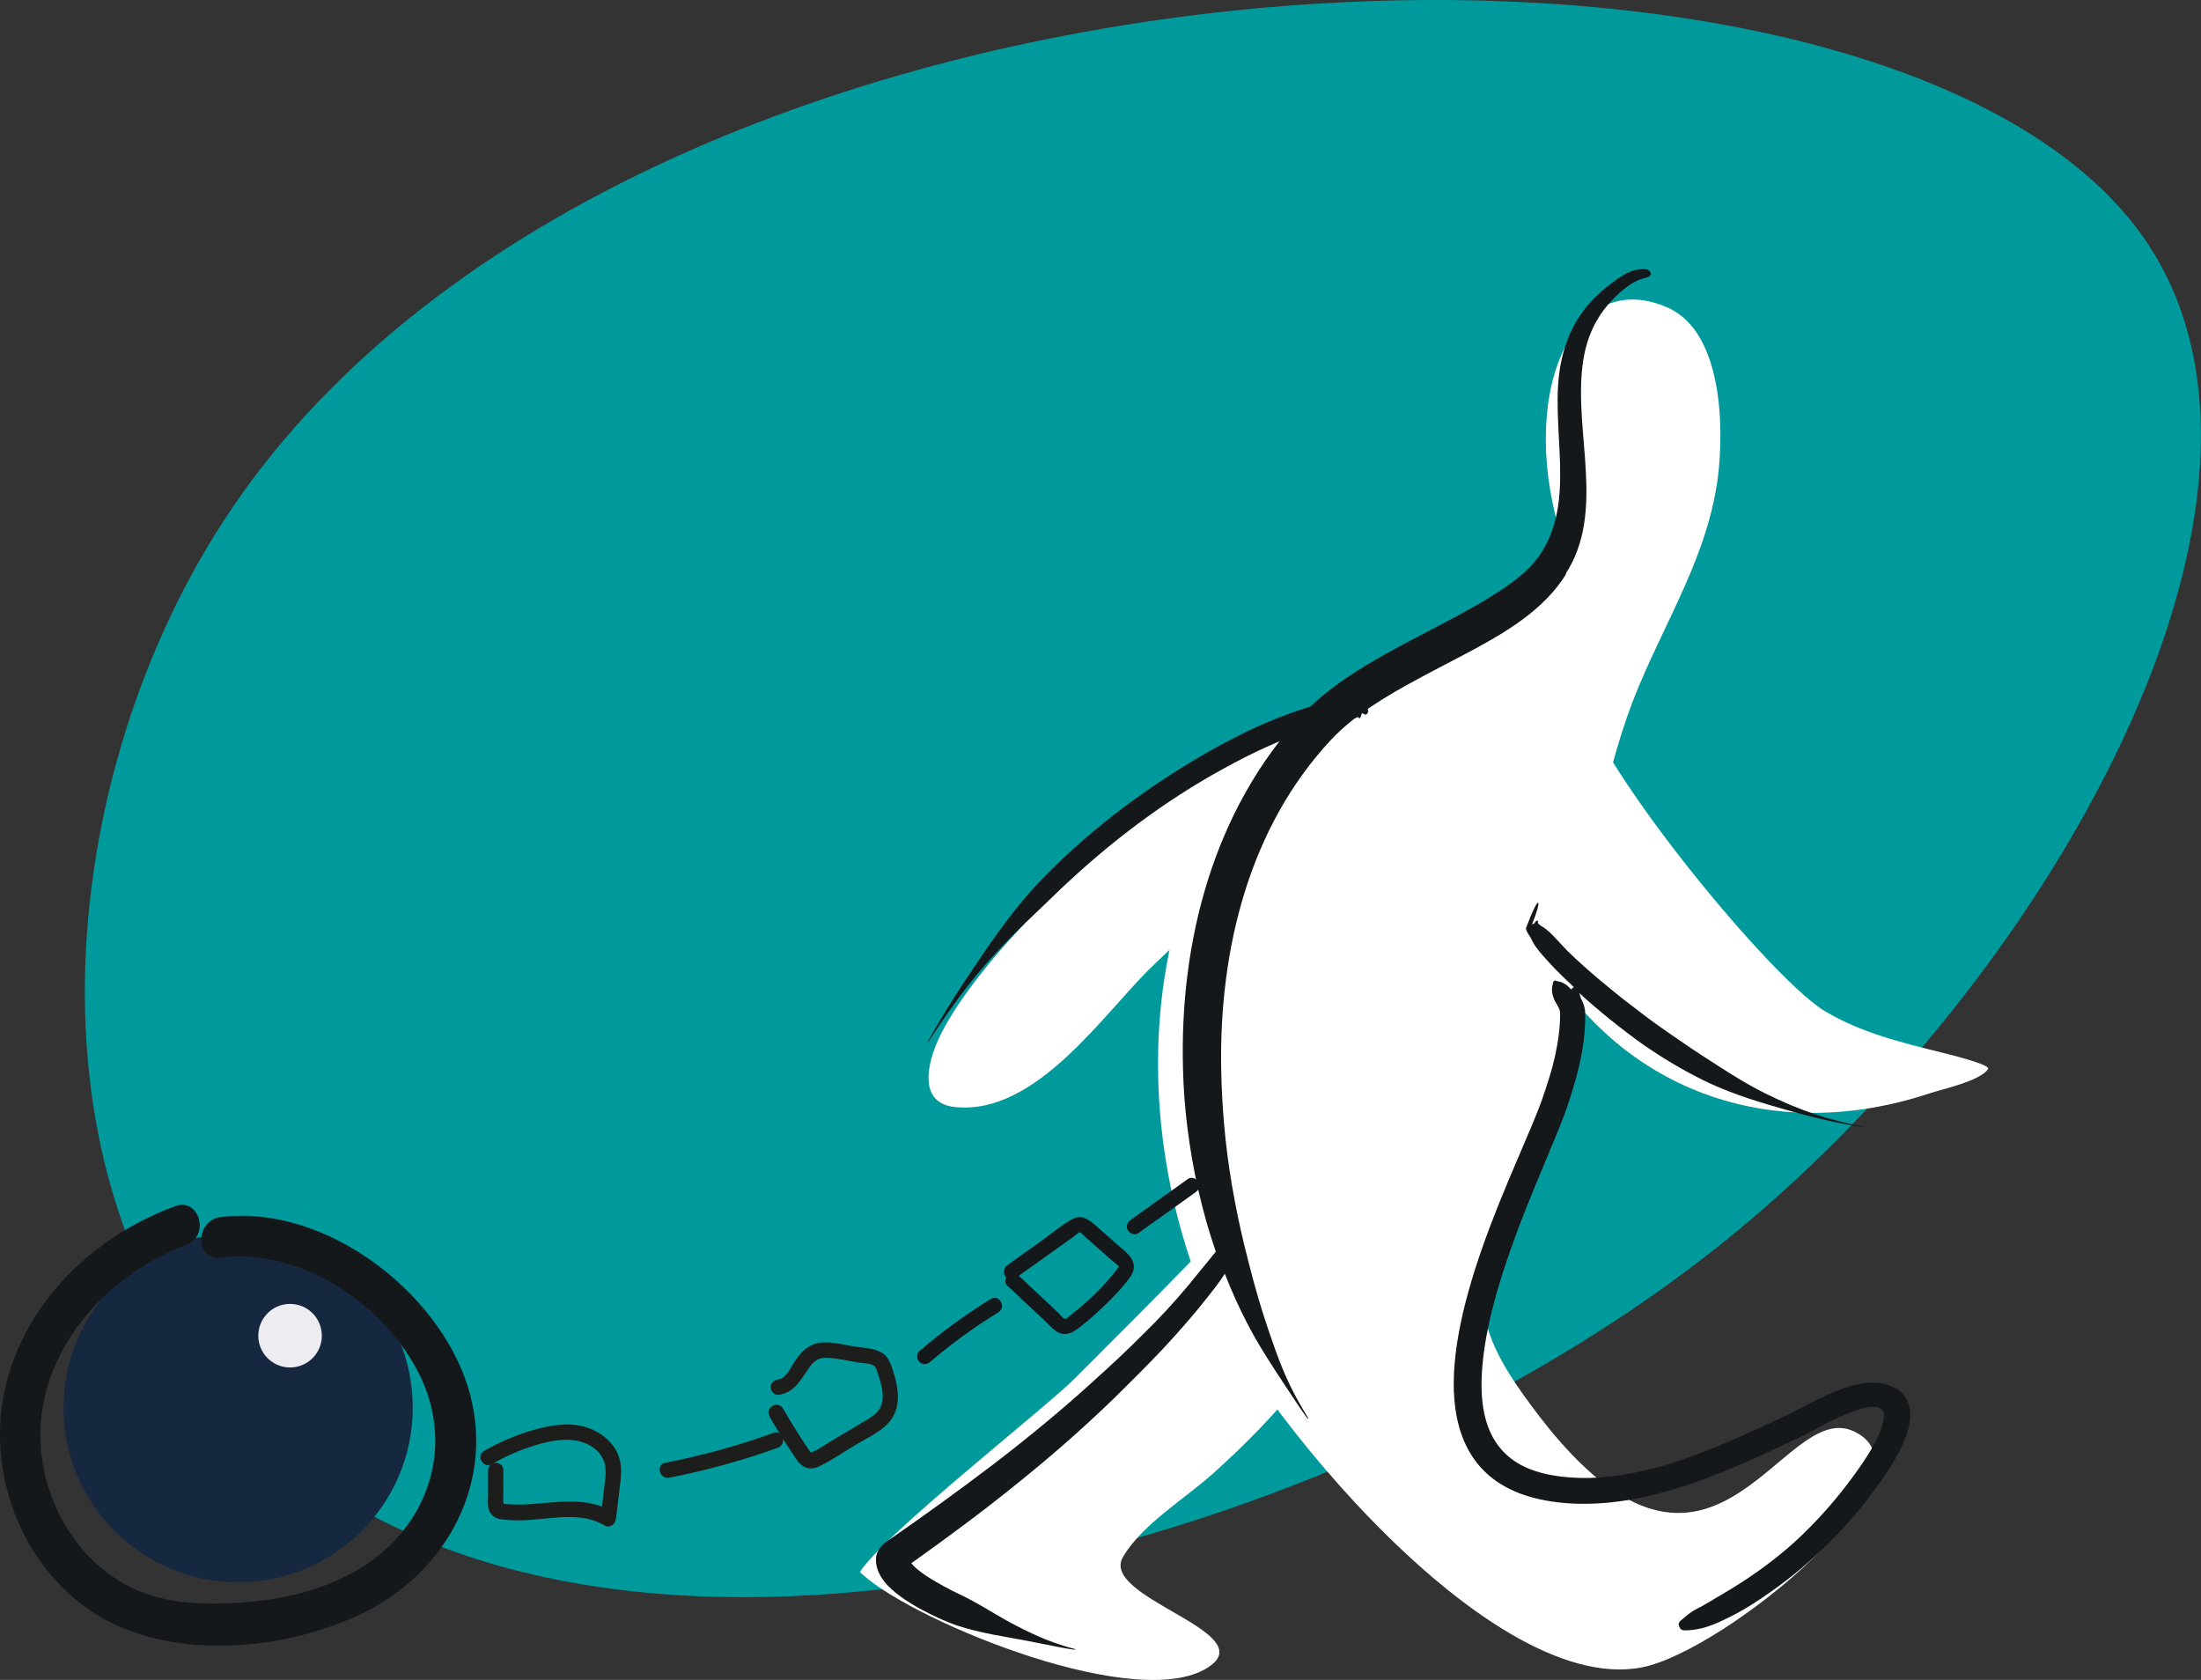
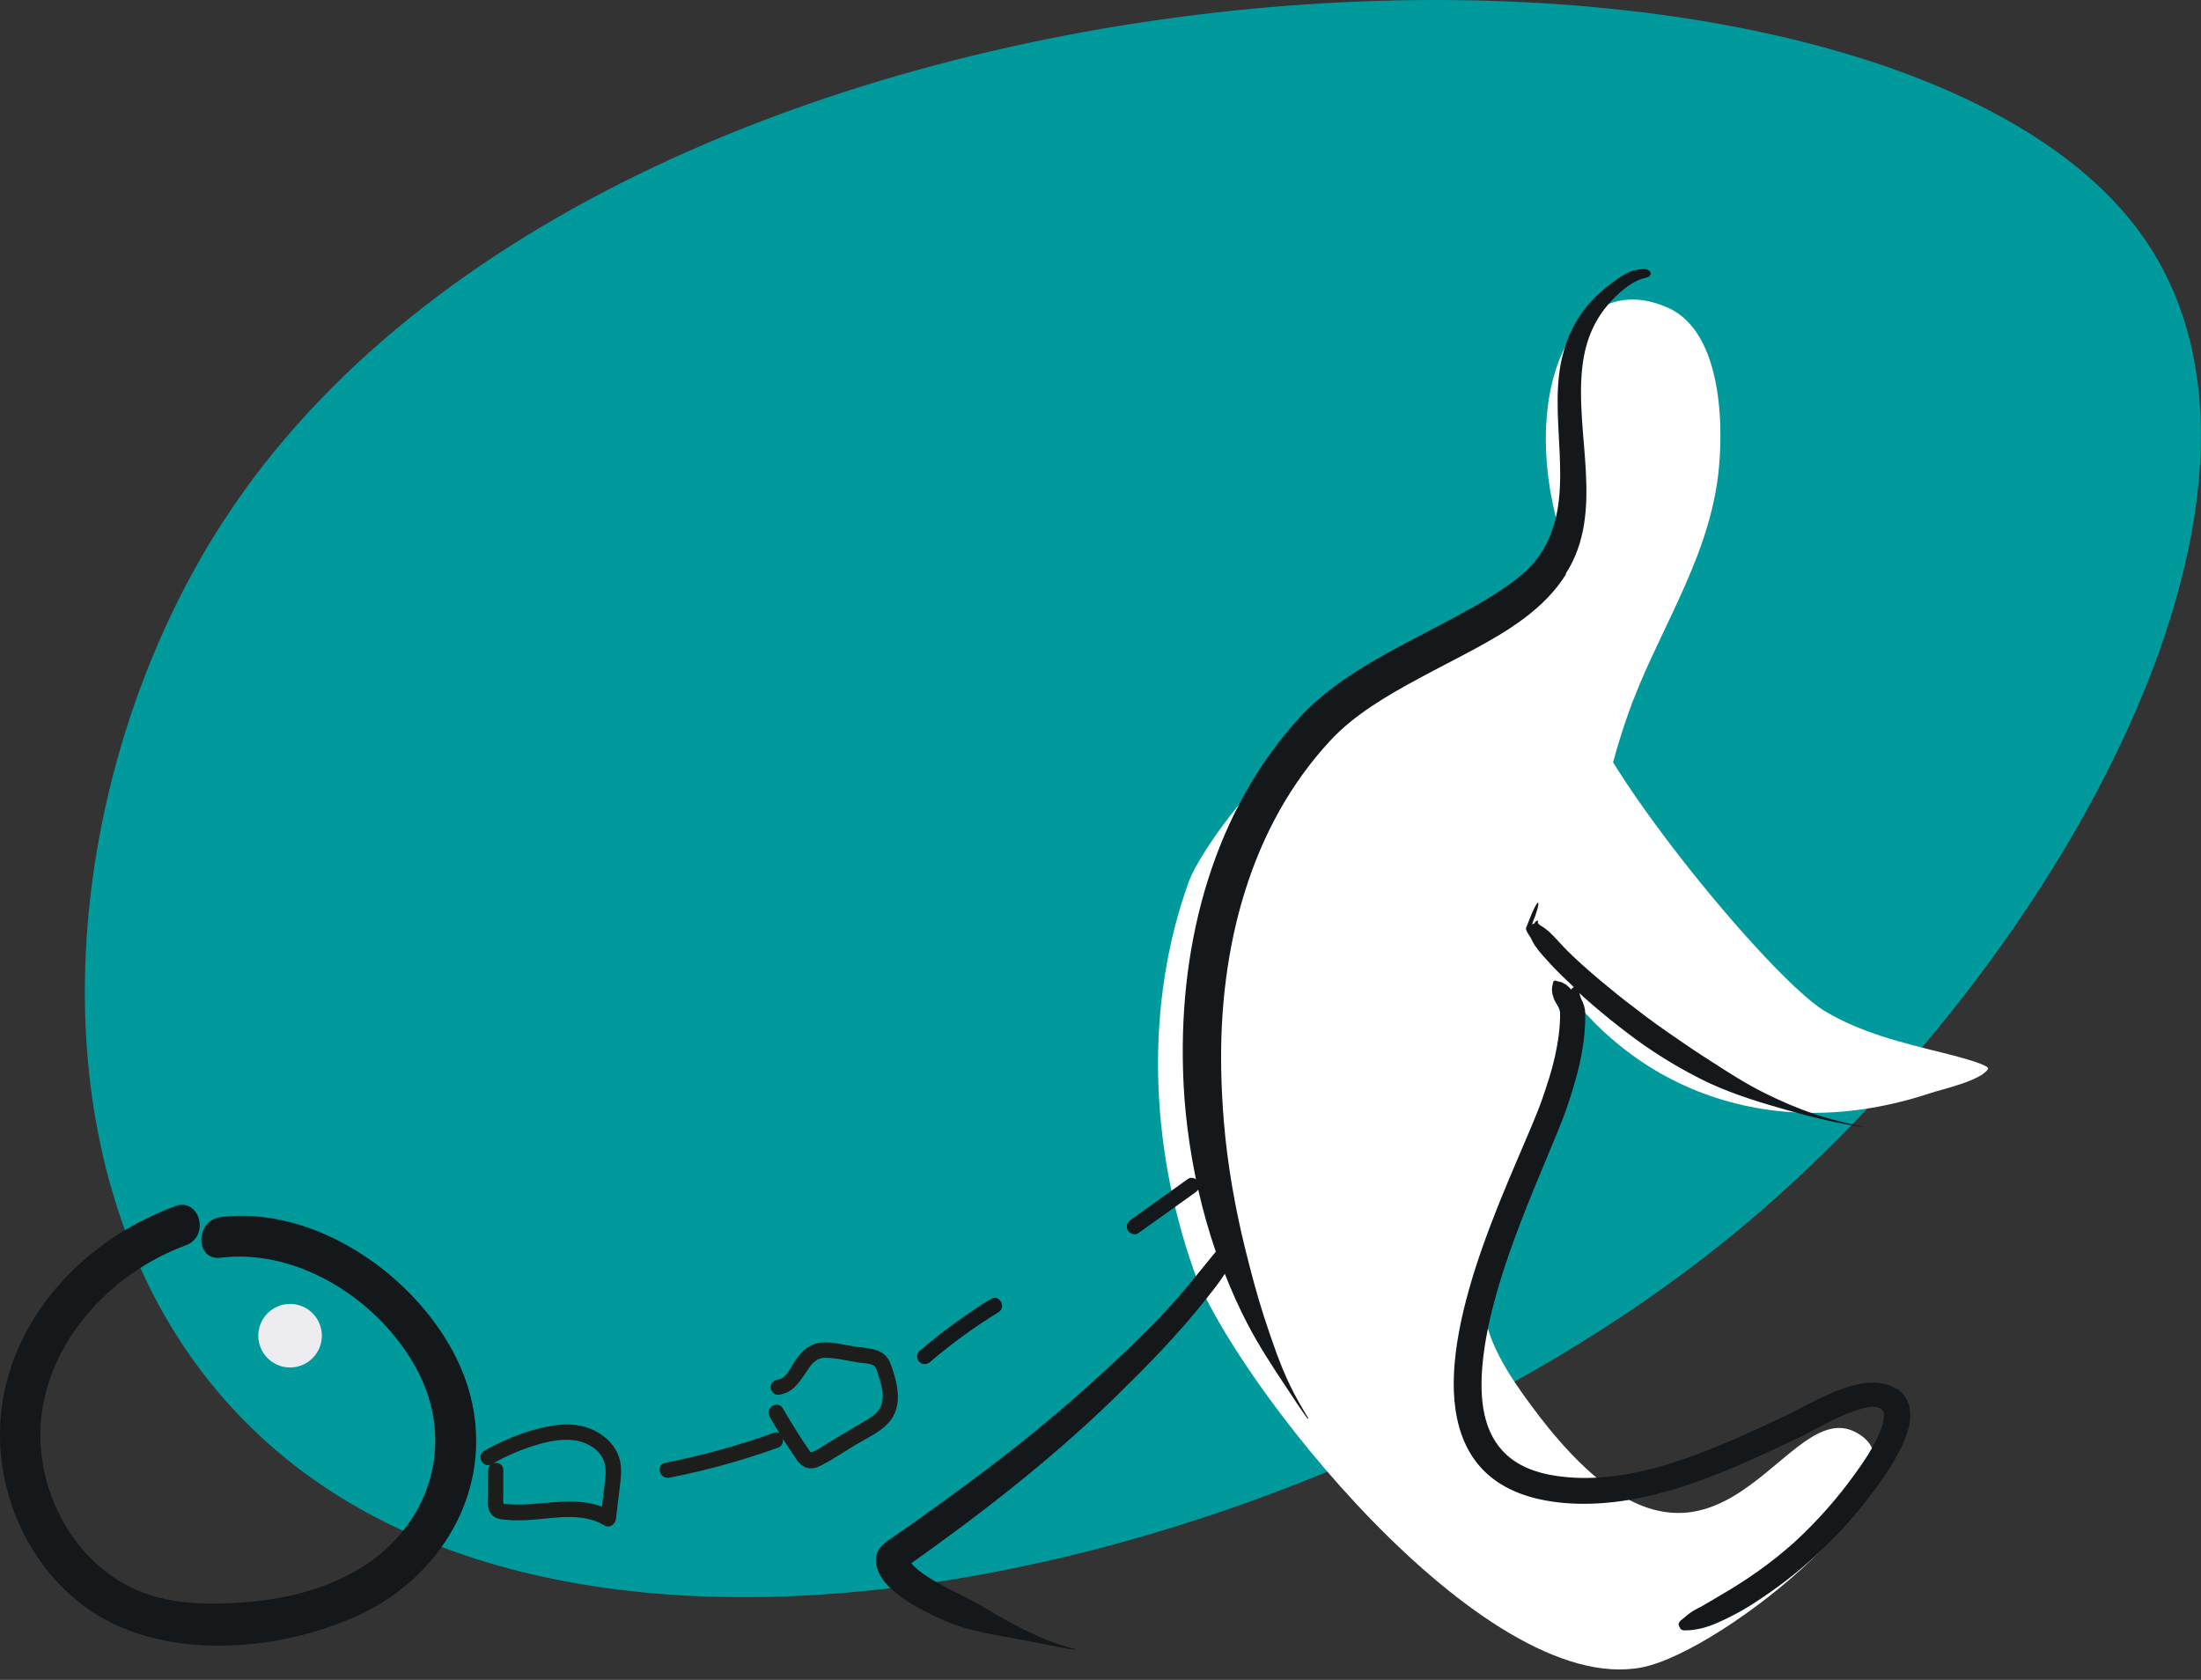
<svg xmlns="http://www.w3.org/2000/svg" id="Capa_2" data-name="Capa 2" viewBox="0 0 134.38 102.55">
  <rect x="0" y="0" width="134.38" height="102.55" fill="#333333" stroke="none" />
  <defs>
    <style>
      .cls-1 {
        fill: #fff;
      }

      .cls-1, .cls-2 {
        fill-rule: evenodd;
      }

      .cls-3 {
        fill: #009a9d;
      }

      .cls-4 {
        fill: #edecf0;
      }

      .cls-5 {
        fill: #152840;
      }

      .cls-6, .cls-2 {
        fill: #14181b;
      }

      .cls-7 {
        fill: #1d1d1b;
      }
    </style>
  </defs>
  <g id="ilustración">
    <path class="cls-3" d="m105.03,75.99c-24.24,19.36-68.4,30.74-89.01,11.81C1.01,74.04,2.91,48.29,13.67,31.77,37.83-5.34,114.71-8.31,130.81,14.41c11.19,15.79-5.79,45.62-25.79,61.59Z" />
  </g>
  <g id="nomenclatura">
-     <circle class="cls-5" cx="14.54" cy="85.93" r="10.66" />
    <circle class="cls-4" cx="17.71" cy="81.54" r="1.94" />
    <path class="cls-1" d="m86.48,39.64c-9.38,6.01-13.39,12.77-13.88,14.13-2.75,7.56-2.38,16.16.26,23.71,2.33,6.63,17.64,26.18,27.38,24.31,5.04-.98,18.38-11.86,12.95-14.41-4.52-2.14-8.71,13.32-19.69-1.56-1.27-1.71-2.98-4.19-2.89-6.4.17-3.88,2.86-8.28,3.82-12.1,1.89-7.62,2.35-16.24,4.94-23.64,1.72-4.93,4.81-9.2,5.51-14.51.37-2.87.36-8.9-3.08-10.4-5.92-2.59-9.28,5.64-6.34,14.39,1.06,3.16-2.98,2.65-8.98,6.49Z" />
-     <path class="cls-1" d="m80.79,67.88c-.11-.04-1.41,1.78-1.5,1.88-4.22,5.04-9,9.7-13.66,14.38-1.75,1.77-11.75,9.6-13.13,11.83-.01.01.2.17.2.18,3.25,2.91,17.14,8.61,21.24,5.51,2.78-2.1-6.81-4.17-5.38-6.61,1.2-2.03,3.83-3.58,5.56-5.15,7.59-6.84,13.18-15.09,7.73-24.77-.29-.52-1.07,2.76-1.07,2.76Z" />
    <path class="cls-1" d="m96.61,40.86c-2.45,1.89,11.07,18.64,14.81,20.87,2.21,1.32,4.69,1.92,7.19,2.54.17.04,2.92.71,2.77.98-.41.72-2.83,1.25-3.55,1.49-9.83,3.26-19.15-.27-23.96-8.99-.99-1.81-2.48-4.2-2.34-6.32.14-2.12,5.08-10.57,5.08-10.57Z" />
-     <path class="cls-1" d="m87.74,41.6c-8.63-1.85-28.13,15.35-30.7,22.47-.51,1.41-.73,3.3,1.26,3.51,4.96.53,9.09-5.73,12.01-8.55,3.27-3.17,6.77-6.05,10.74-8.42,1.98-1.18,6.69-9.01,6.69-9.01Z" />
    <g>
      <path class="cls-2" d="m115.73,84.77c-.64-.41-1.52-.46-2.46-.23-1.5.36-3.24,1.41-4.09,1.81-2.46,1.15-5.17,2.44-7.96,3.22-1.82.49-3.67.77-5.5.61-1.7-.14-2.92-.61-3.75-1.38-1.39-1.28-1.67-3.3-1.45-5.57.51-5.53,4.08-12.53,5.15-15.63.37-1.1.72-2.24.92-3.4.14-.79.21-1.58.19-2.39,0-.27-.1-.56-.25-.85-.04-.09-.07-.23-.1-.34.09.08.17.17.26.25.7.62,1.42,1.22,2.16,1.8.69.53,1.38,1.06,2.11,1.53,1.11.73,2.25,1.38,3.44,1.94,1.51.69,3.08,1.17,4.68,1.62,1.55.44,3.13.83,4.79,1.06.01,0,.01-.01.01-.01-1.09-.22-2.14-.47-3.15-.82-1.04-.35-2.02-.78-2.97-1.25-1.15-.57-2.21-1.25-3.29-1.95-.79-.5-1.57-1.03-2.35-1.57-.77-.53-1.54-1.08-2.29-1.67-.73-.54-1.43-1.12-2.13-1.7-.69-.58-1.37-1.18-2.01-1.81-.38-.38-.72-.8-1.11-1.16-.11-.1-.21-.17-.33-.26-.02-.02-.34-.18-.36-.29.07-.02.06-.02,0-.01h0c.09-.28-.26.01-.19.05-.06.02-.13.03-.16.04.59-1.4.53-2.14-.37.24-.04.14.24.52.26.55.1.19.18.38.31.56.28.4.63.77.96,1.13.44.48.92.92,1.39,1.37-.04.02-.08.04-.12.09-.02.02-.03.04-.04.06-.08-.09-.18-.19-.31-.3h-.01c-.1-.06-.19-.1-.27-.15-.1-.02-.21-.05-.35-.09-.04-.01-.05-.02-.06-.02,0,0,0,.01-.05.04-.08.04-.06.14-.08.21-.09.28-.04.59.09.92.12.26.36.54.36.82.01.89-.12,1.76-.31,2.64-.2.9-.49,1.77-.79,2.64-.68,1.93-2.36,5.37-3.65,9.05-1.2,3.41-2.05,7.02-1.64,9.85.45,3.11,2.32,5.38,6.73,5.74,2.04.16,4.1-.14,6.12-.7,2.89-.81,5.7-2.15,8.23-3.35.68-.32,1.99-1.13,3.24-1.56.64-.22,1.25-.41,1.67-.14.13.08.16.21.17.35.01.25-.05.53-.16.83-.38,1.1-1.25,2.29-1.58,2.75-1.08,1.51-2.34,2.94-3.75,4.23-1.36,1.22-2.87,2.28-4.46,3.2-.4.23-.78.47-1.19.7-.17.09-.33.16-.49.26-.25.16-.46.33-.68.52-.09.08-.17.12-.2.23-.09.23,0-.03.01.22h0s0,.02.01.01c.16.2-.07.05.15.18.06.04.12.03.19.04.36,0,.67-.05,1.03-.13.64-.16,1.24-.45,1.83-.75.88-.44,1.7-.99,2.49-1.55,2.48-1.75,4.64-3.95,6.37-6.34.44-.6,1.69-2.35,1.97-3.74.2-.97-.03-1.78-.79-2.28Zm-22.21-28.32h0s.01-.01.01-.01c0,0-.01,0-.01.01Zm.06,0h.01s-.02,0-.03.01c0-.01,0-.02-.01-.03.02,0,.04,0,.08-.01.1-.01-.1.02-.04.03Z" />
      <path class="cls-2" d="m95.59,35.03c2.44-3.78.51-8.53,1.03-12.73.2-1.58.77-3.09,2.27-4.43.2-.18.45-.38.71-.54.25-.16.51-.28.79-.35.09-.02.17-.04.26-.08.12-.06.05-.07.15-.17,0,0,0,0,0,0h0c-.06-.14-.01-.13-.13-.22-.18-.14-.45-.08-.68-.05-.6.08-1.15.5-1.61.84-1.85,1.36-2.7,3.01-3.07,4.81-.79,3.89,1.08,8.47-1.39,11.9-.69.95-1.74,1.69-2.91,2.42-2.62,1.63-5.93,3.03-8.68,4.87-1.08.73-2.07,1.52-2.91,2.42-5.25,5.69-7.43,13.62-7.19,21.63.03,1.15.12,2.3.26,3.44.32,2.6.9,5.18,1.74,7.62,0,0,0,0,0,0l-1.67,2.05c-.87,1.04-1.78,2.03-2.75,2.97-.96.97-1.96,1.9-2.97,2.81-1.98,1.81-4.04,3.5-6.15,5.12-2.13,1.62-4.3,3.19-6.53,4.73-.21.14-.42.34-.53.56-.1.16-.15.35-.15.55-.01.51.22,1.08.75,1.62.53.55,1.41,1.14,2.48,1.67.52.26,1.1.53,1.71.74,1.45.48,3.01.69,4.35.95,1.34.26,2.4.49,2.86.53.01,0,.02-.01.03-.02,0-.01-.01-.02-.02-.02-.34-.08-1-.27-1.83-.6-.53-.22-1.12-.49-1.75-.82-.9-.45-1.77-1.03-2.7-1.53-.38-.21-.78-.39-1.16-.58-.82-.42-1.56-.84-2.09-1.26-.19-.15-.35-.3-.47-.45,2.15-1.53,4.24-3.07,6.27-4.71,2.12-1.69,4.16-3.47,6.12-5.37.99-.97,1.97-1.95,2.92-2.95.95-1.02,1.87-2.06,2.73-3.15.38-.48.77-.97,1.1-1.49.41,1.04.86,2.05,1.37,3.03.72,1.39,1.56,2.66,2.39,3.91.43.64.84,1.29,1.29,1.9,0,.01.02.01.03,0,.01,0,.01-.02.01-.03-.38-.63-.77-1.29-1.1-1.98-.64-1.32-1.11-2.74-1.59-4.19-.45-1.39-.82-2.81-1.18-4.26-.6-2.46-1.05-5-1.27-7.57-.09-1.09-.15-2.18-.17-3.27-.14-7.45,1.77-14.84,6.68-20.11,1.43-1.54,3.41-2.71,5.44-3.8,2.21-1.2,4.51-2.26,6.29-3.58,1.11-.82,2.02-1.74,2.65-2.77Z" />
    </g>
-     <path class="cls-2" d="m83.48,43.22c-.01-.11-.08-.12-.17-.23-.18-.19-.59-.24-1.06-.25-1.13-.03-2.75.56-2.85.59-.93.3-1.85.68-2.75,1.08-.89.41-1.75.86-2.6,1.33-3.77,2.12-7.22,4.68-10.18,7.67-.35.36-.71.74-1.04,1.11-1.32,1.52-2.46,3.17-3.57,4.84-.92,1.37-1.81,2.77-2.6,4.21-.01.01,0,.02,0,.03.01,0,.02,0,.03-.01.89-1.39,1.84-2.74,2.89-4.02,1.26-1.53,2.68-2.92,4.13-4.29.35-.34.72-.69,1.07-1.03,2.98-2.82,6.28-5.34,9.98-7.36.82-.45,1.66-.88,2.5-1.26.86-.39,1.71-.74,2.6-1.02.1-.03,1.55-.38,2.53-.61.24-.06.52-.32.57-.18.03.13.15-.1.16-.19.03-.15.08-.08.23,0h.01c.19-.09.07-.02.17-.18.03-.04-.01-.05-.01-.1.01-.06-.04-.06-.05-.13Z" />
    <path class="cls-6" d="m10.68,73.64c-4.91,1.8-9.11,5.8-10.34,10.99-1.16,4.88.69,10.3,4.7,13.35,4.6,3.5,11.92,2.93,16.92.59,5.32-2.49,8.41-8.2,6.59-13.96s-8.67-11.1-15.08-10.31c-1.56.19-1.58,2.67,0,2.48,4.82-.59,9.78,2.68,12,6.86,2.39,4.49.76,9.54-3.51,12.12-2.18,1.32-4.73,1.9-7.25,2.07s-4.99.07-7.15-1.15c-3.54-2-5.52-6.32-5.02-10.32.6-4.78,4.41-8.72,8.81-10.34,1.49-.54.84-2.94-.66-2.39h0Z" />
    <path class="cls-7" d="m29.8,89.78v1.48c-.01.37-.07.8.16,1.13s.59.36.94.39c.41.04.83.04,1.25.02,1.56-.08,3.33-.53,4.75.32.33.2.67-.07.71-.41.08-.64.15-1.28.23-1.93.07-.55.14-1.11,0-1.66-.23-.92-.99-1.59-1.85-1.92-1.05-.41-2.24-.23-3.3.06s-2.15.75-3.13,1.31c-.52.3-.05,1.11.47.81.82-.47,1.68-.85,2.58-1.13s1.96-.51,2.92-.22c.71.22,1.35.77,1.43,1.54.06.49-.05,1.01-.1,1.49-.06.54-.13,1.09-.19,1.63l.71-.41c-1.29-.77-2.78-.65-4.21-.52-.73.07-1.47.13-2.2.06-.18-.02-.22.04-.24-.1-.02-.18,0-.38,0-.56v-1.4c.02-.6-.92-.61-.93,0h0Z" />
    <path class="cls-7" d="m40.86,90.21c2.25-.44,4.47-1.05,6.63-1.83.57-.2.32-1.11-.25-.91-2.16.78-4.38,1.39-6.63,1.83-.59.12-.34,1.02.25.91h0Z" />
    <path class="cls-7" d="m46.99,86.49c.42.73.86,1.44,1.33,2.14.2.29.39.67.69.86.32.21.69.18,1.02.02.77-.37,1.49-.88,2.23-1.32.66-.39,1.45-.75,1.98-1.32.49-.53.64-1.24.56-1.95-.04-.34-.11-.68-.21-1.01s-.2-.71-.4-1c-.44-.64-1.41-.61-2.1-.72-.73-.12-1.6-.38-2.34-.15-.59.19-.97.67-1.29,1.17-.21.32-.49.95-.94,1-.25.03-.47.2-.47.47,0,.23.22.5.47.47.98-.11,1.37-.93,1.88-1.65.24-.35.52-.6.96-.61.68,0,1.39.18,2.06.29.26.04.65.04.89.16.21.11.26.45.33.65.17.53.35,1.14.2,1.69-.16.61-.75.9-1.26,1.2-.64.38-1.29.77-1.93,1.15-.33.2-.65.43-1,.59-.16.07-.14.05-.24-.08-.11-.15-.21-.31-.32-.47-.45-.68-.88-1.38-1.29-2.09-.3-.52-1.11-.05-.81.47h0Z" />
    <path class="cls-6" d="m56.79,83.14c1.31-1.12,2.7-2.13,4.17-3.03.51-.32.04-1.13-.47-.81-1.53.94-2.99,2.01-4.36,3.18-.19.16-.17.5,0,.66.19.19.47.17.66,0h0Z" />
-     <path class="cls-6" d="m61.52,78.5l1.62,1.52.71.67c.25.24.51.55.83.68.63.26,1.18-.3,1.63-.66.52-.43,1.01-.88,1.48-1.36.44-.45.9-.93,1.25-1.45.38-.57.14-1.07-.32-1.48-.56-.5-1.12-.99-1.68-1.48-.48-.42-.95-.87-1.61-.5s-1.3.92-1.93,1.37c-.67.48-1.34.95-2,1.43-.49.35-.02,1.16.47.81,1.19-.85,2.37-1.7,3.56-2.54.07-.05.31-.28.39-.28.1,0,.28.23.35.29.28.25.56.49.84.74s.56.49.84.74c.06.06.33.23.35.32,0,.03-.09.15-.13.2-.8,1.04-1.79,1.98-2.82,2.78-.09.07-.22.22-.34.21-.1,0-.32-.29-.39-.36l-.81-.76-1.62-1.52c-.44-.41-1.11.25-.66.66h0Z" />
    <path class="cls-6" d="m69.5,75.28c1.17-.83,2.34-1.67,3.5-2.5.21-.15.31-.41.17-.64-.12-.2-.44-.32-.64-.17-1.17.83-2.34,1.67-3.5,2.5-.21.15-.31.41-.17.64.12.2.44.32.64.17h0Z" />
  </g>
</svg>